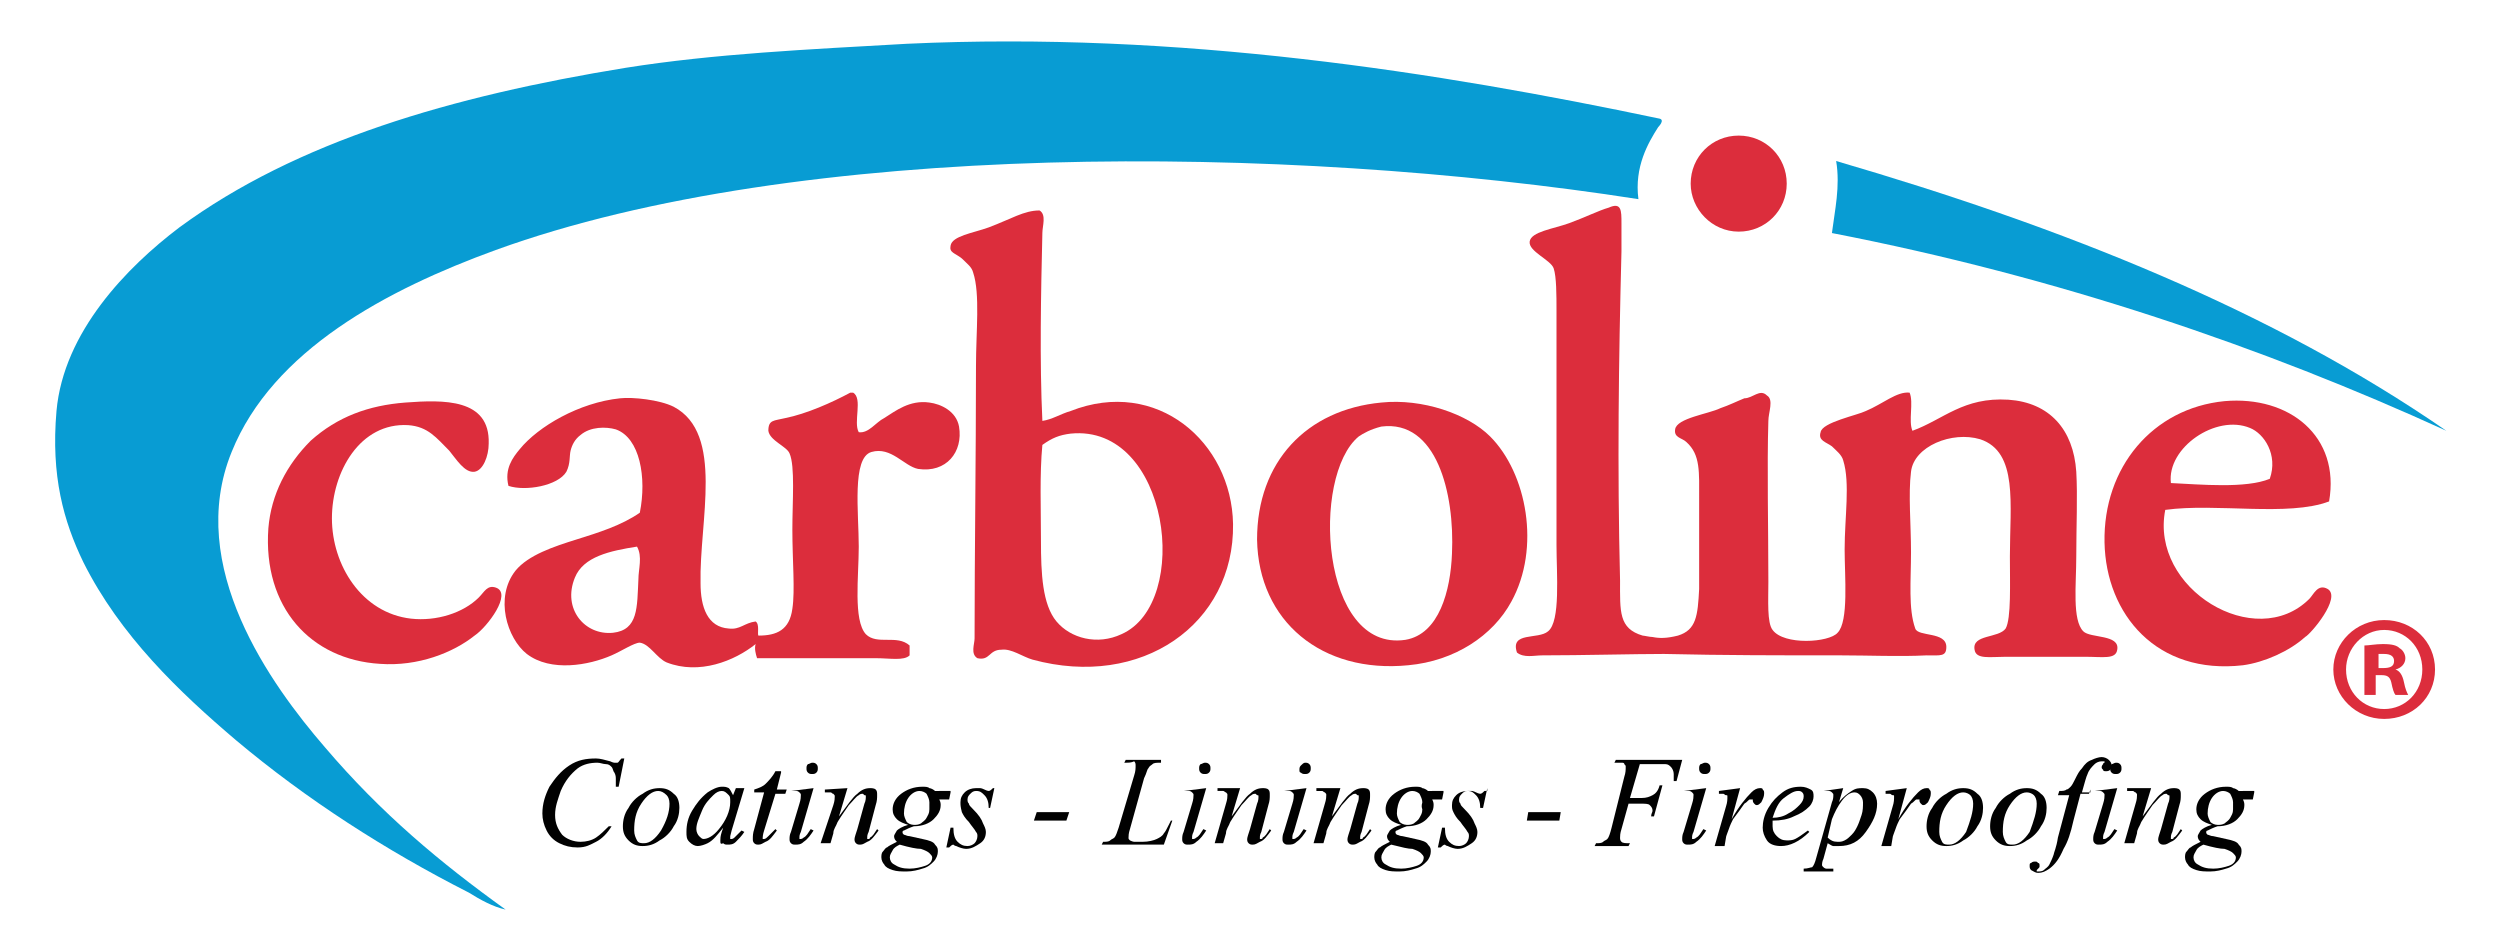
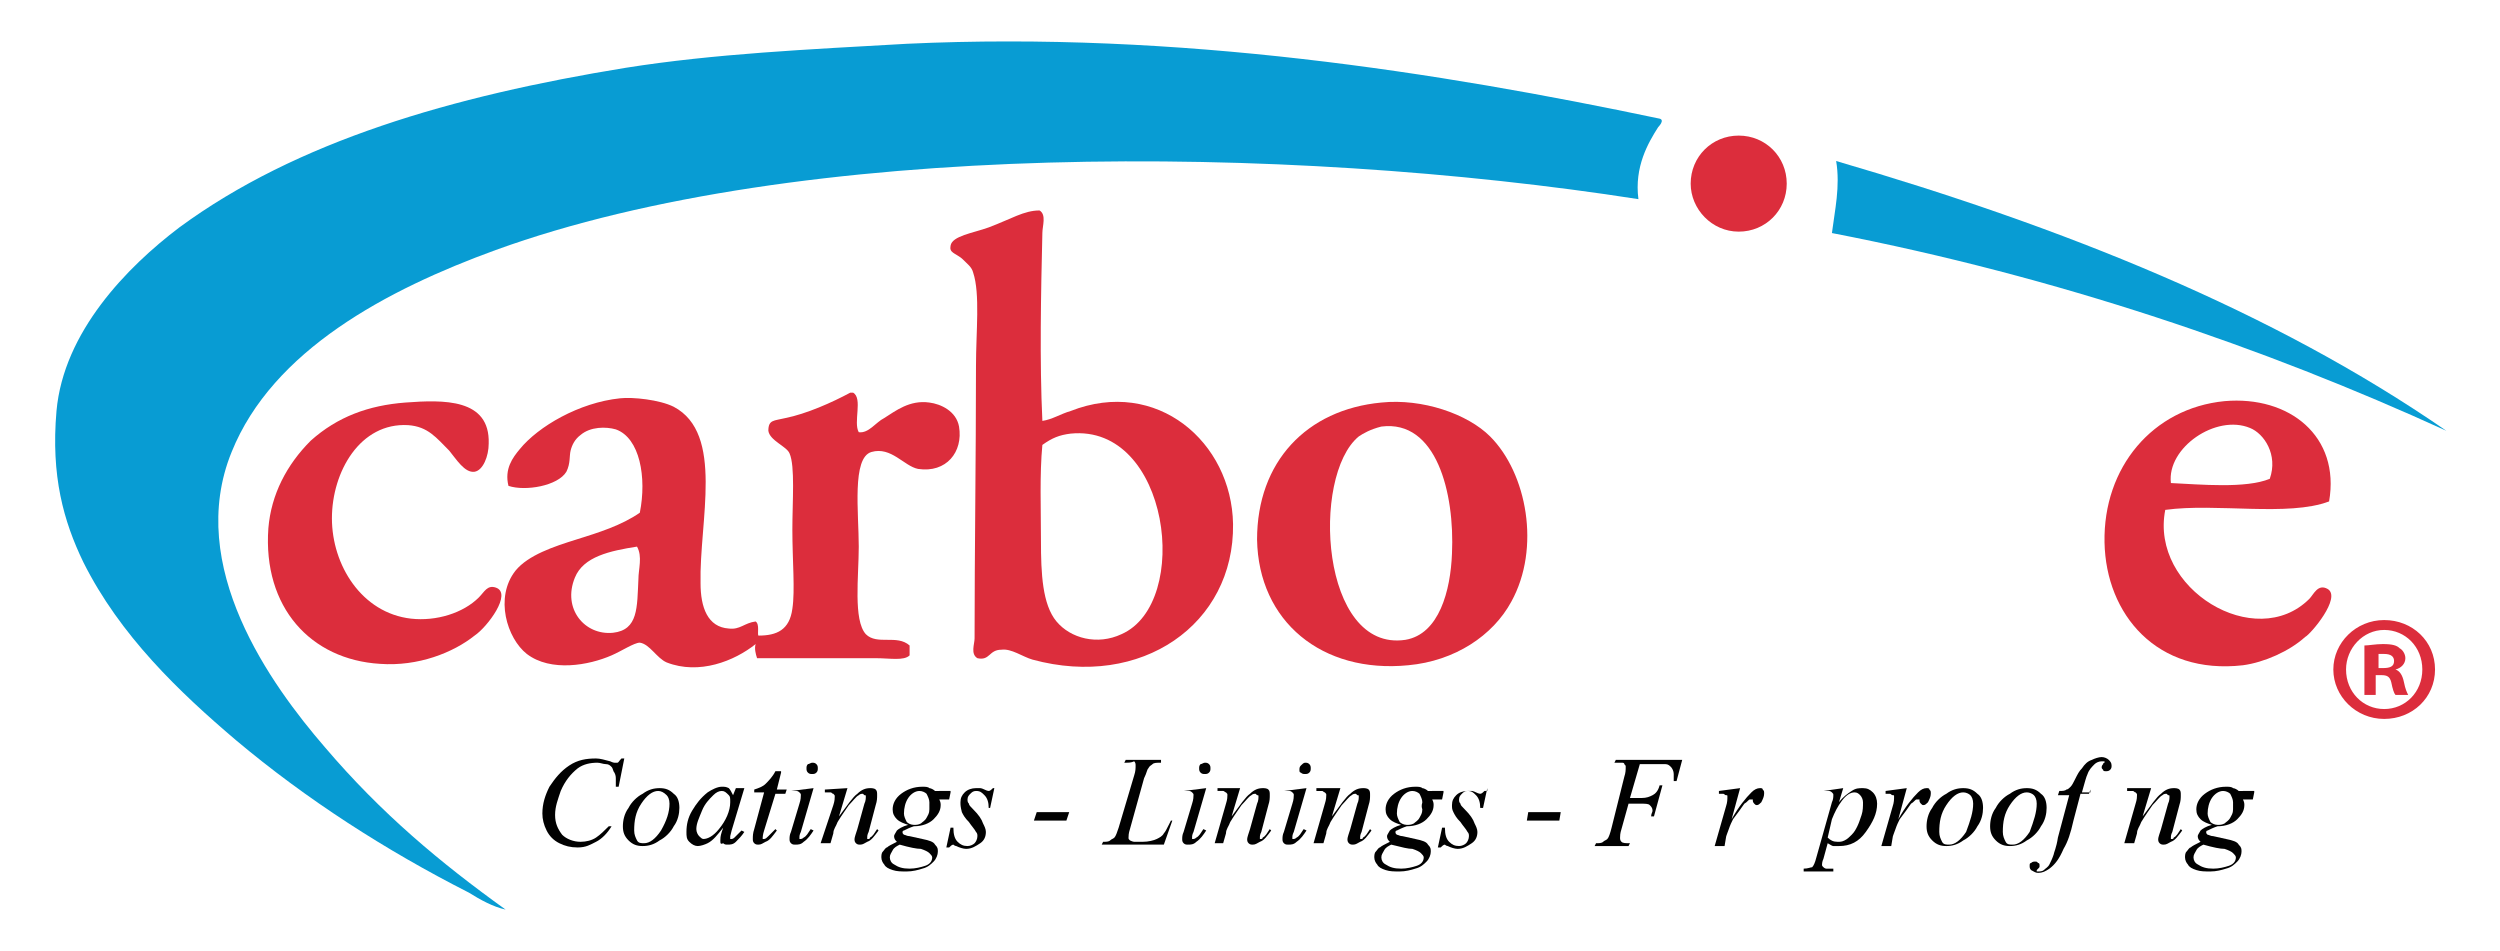
<svg xmlns="http://www.w3.org/2000/svg" version="1.1" id="Layer_1" x="0px" y="0px" viewBox="0 0 177 67.3" style="enable-background:new 0 0 177 67.3;" xml:space="preserve">
  <style type="text/css"> .st0{fill-rule:evenodd;clip-rule:evenodd;fill:#089CD3;} .st1{fill-rule:evenodd;clip-rule:evenodd;fill:#DC2D3C;} .st2{fill:#010101;} .st3{fill:#DC2D3C;} </style>
  <g>
    <path class="st0" d="M117.5,8.4c0.4,0.1-0.1,0.6-0.1,0.6c-0.7,1.1-1.7,2.8-1.4,5.1c-25-3.9-59.4-4.2-80.9,3.6 c-7.7,2.8-15.8,7.1-18.7,14.3c-3.3,8.1,2.8,16.5,6.6,20.9c4,4.7,8.2,8.2,12.8,11.5c-0.9-0.2-1.8-0.7-2.6-1.2 c-5.9-3-11.5-6.6-16.5-10.8c-4-3.4-8.2-7.4-10.8-12.6c-1.4-2.9-2.3-6.1-1.9-10.7c0.5-5.6,5-10.2,8.7-13C21,10,32,6.8,44.3,4.8 c6.3-1,12.9-1.3,19.9-1.7C83.5,2.2,101.8,5.1,117.5,8.4" />
    <path class="st1" d="M73.6,14.9c0.5,0.3,0.2,1.1,0.2,1.6c-0.1,4.2-0.2,9.1,0,13.3c0.7-0.1,1.3-0.5,2-0.7c6.1-2.4,11.4,2.2,11.5,8 c0.1,7.1-6.5,11.7-14.2,9.6c-0.7-0.2-1.5-0.8-2.2-0.7c-0.9,0-0.8,0.8-1.7,0.6c-0.5-0.3-0.2-1-0.2-1.4c0-6.1,0.1-12.8,0.1-19.3 c0-2.4,0.3-5.1-0.2-6.6c-0.1-0.4-0.4-0.6-0.8-1c-0.5-0.4-0.9-0.4-0.8-0.9c0.1-0.7,1.6-0.9,2.7-1.3C71.6,15.5,72.5,14.9,73.6,14.9 M73.7,38.3c0,2.3,0.1,4.5,1.1,5.7c1,1.2,2.9,1.7,4.6,0.9c5-2.2,3.4-14.9-3.6-14.2c-0.8,0.1-1.3,0.3-2,0.8 C73.6,33.6,73.7,36,73.7,38.3" />
-     <path class="st1" d="M125.1,28c0.5,0.3,0.1,1.2,0.1,1.8c-0.1,3.2,0,7.6,0,11.4c0,1.3-0.1,2.9,0.3,3.4c0.8,1.1,4,0.9,4.6,0.2 c0.8-0.8,0.5-4,0.5-5.9c0-2.3,0.4-4.7-0.1-6.3c-0.1-0.4-0.5-0.7-0.8-1c-0.4-0.3-1-0.4-0.8-1c0.1-0.7,2.6-1.2,3.2-1.5 c1.2-0.5,2.2-1.4,3.1-1.3c0.3,0.7-0.1,2,0.2,2.7c2.2-0.8,3.6-2.4,6.8-2.2c2.9,0.2,4.6,2.1,4.8,5.1c0.1,1.7,0,3.9,0,6 c0,2-0.3,4.5,0.5,5.3c0.5,0.5,2.6,0.2,2.4,1.3c-0.1,0.7-1,0.5-2.3,0.5H142c-1.1,0-2.1,0.2-2.2-0.5c-0.2-1.1,1.7-0.8,2.2-1.5 c0.4-0.7,0.3-3.2,0.3-5.1c0-3.7,0.6-7.4-2.1-8.3c-2-0.6-4.7,0.5-4.9,2.3c-0.2,1.6,0,3.7,0,5.7c0,2-0.2,4,0.3,5.4 c0.2,0.6,2.2,0.2,2.2,1.3c0,0.7-0.4,0.6-1.4,0.6c-1.9,0.1-4.1,0-6,0c-4.5,0-8.3,0-12.6-0.1c-2.1,0-5.8,0.1-8.6,0.1 c-0.6,0-1.3,0.2-1.8-0.2c-0.5-1.5,1.5-0.9,2.2-1.5c0.9-0.7,0.6-4.1,0.6-6.1c0-6,0-10.6,0-16.6c0-1.1,0-2.4-0.2-3 c-0.2-0.6-1.8-1.2-1.7-1.9c0.1-0.7,1.7-0.9,2.8-1.3c1.1-0.4,2.1-0.9,2.8-1.1c0.9-0.4,0.9,0.2,0.9,1.1c0,1.7,0,1.3,0,2 c-0.2,7.8-0.3,15.2-0.1,23.3c0,2.2-0.1,3.4,1.6,3.9c0.1,0,0.5,0.1,0.7,0.1c0.5,0.1,1,0.1,1.8-0.1c1.3-0.4,1.4-1.4,1.5-3.3 c0-2.3,0-4.1,0-6.3c0-2,0.1-3.2-0.9-4.1c-0.3-0.3-0.9-0.3-0.8-0.9c0.1-0.8,2.4-1.1,3.2-1.5c0.6-0.2,1.2-0.5,1.7-0.7 C124.1,28.2,124.6,27.5,125.1,28" />
    <path class="st1" d="M60.2,27.8h0.2c0.7,0.4,0,2.1,0.4,2.8c0.7,0.1,1.2-0.7,1.8-1c0.8-0.5,1.8-1.3,3.2-1.1c0.8,0.1,1.9,0.6,2.1,1.7 c0.3,1.8-0.9,3.3-2.9,3C64,33,63.1,31.6,61.7,32c-1.4,0.4-0.9,4.3-0.9,6.7c0,2.1-0.4,5.2,0.5,6.2c0.8,0.8,2.2,0,3.1,0.8v0.7 C64,46.8,63,46.6,62,46.6c-2.8,0-5.6,0-8.4,0c-0.1-0.3-0.2-0.7-0.1-1c-1.5,1.2-4,2.2-6.3,1.3c-0.7-0.3-1.2-1.3-1.9-1.4 c-0.4,0-1.3,0.6-2,0.9c-1.6,0.7-4.3,1.2-6-0.1c-1.4-1.1-2.3-4-0.8-5.9c0.9-1.1,2.7-1.7,4.3-2.2c1.6-0.5,3.2-1,4.5-1.9 c0.5-2.5,0-5.3-1.7-5.9c-0.7-0.2-1.8-0.2-2.5,0.4c-0.4,0.3-0.6,0.7-0.7,1.1c-0.1,0.4,0,0.9-0.3,1.5c-0.6,1-2.9,1.4-4.1,1 c-0.3-1.2,0.3-2,0.8-2.6c1.3-1.6,4.2-3.3,7.1-3.6c0.9-0.1,2.8,0.1,3.8,0.6c3.6,1.9,1.8,8.1,1.9,12.5c0,1.7,0.5,3.1,2,3.2 c0.8,0.1,1.1-0.4,1.9-0.5c0.3,0.2,0.1,0.9,0.2,1c1.3,0,2.2-0.4,2.4-1.9c0.2-1.3,0-3.4,0-5.6c0-2,0.2-4.5-0.2-5.4 c-0.2-0.5-1.4-0.9-1.5-1.6c0-0.8,0.4-0.7,1.2-0.9C57.1,29.3,58.9,28.5,60.2,27.8 M40.7,40.9c-0.9,2.2,0.7,4.1,2.7,3.9 c1.8-0.2,1.7-1.8,1.8-3.8c0-0.7,0.3-1.6-0.1-2.3C43.2,39,41.3,39.4,40.7,40.9" />
    <path class="st1" d="M28.7,28.5c2.7-0.2,6-0.3,5.9,2.9c0,0.9-0.4,1.9-1,2c-0.7,0.1-1.3-0.9-1.8-1.5c-0.9-0.9-1.5-1.7-2.9-1.8 c-3.4-0.2-5.4,3.3-5.4,6.6c0,3.3,2.1,6.7,5.6,7.1c1.8,0.2,3.7-0.4,4.8-1.5c0.4-0.4,0.6-0.9,1.2-0.7c1.2,0.4-0.6,2.8-1.5,3.4 c-1.5,1.2-4,2.2-6.7,2C22,46.7,18.6,43,19,37.4c0.2-2.4,1.3-4.5,3-6.2C23.9,29.5,26.1,28.7,28.7,28.5" />
    <path class="st1" d="M97.8,28.5c2.9-0.3,6.1,0.8,7.7,2.4c2.6,2.6,3.6,7.9,1.5,11.7c-1.3,2.4-4,4.2-7.3,4.5 C93.6,47.7,89.1,44,89,38.2C89,32.7,92.5,29,97.8,28.5 M96.2,30.9c-3.4,2.8-2.7,15.3,3.3,14.4c2.4-0.4,3.2-3.5,3.3-6.1 c0.2-4.3-1.1-9.5-5-9C97,30.4,96.5,30.7,96.2,30.9" />
    <path class="st1" d="M164.9,35.5c-2.9,1.1-8,0.1-11.6,0.6c-1.1,5.6,6.4,10.1,10.2,6.3c0.3-0.3,0.6-1.1,1.3-0.7 c1,0.6-1.2,3.2-1.6,3.4c-1.1,1-2.9,1.8-4.4,2c-6.1,0.7-9.7-3.6-9.8-8.7c-0.1-5.3,3.4-9.5,8.5-10C162.1,28,165.7,30.9,164.9,35.5 M159.3,30.3c-2.4-1-5.9,1.4-5.6,3.9c2.1,0.1,5.3,0.4,7-0.3C161.3,32.2,160.3,30.7,159.3,30.3" />
    <path class="st0" d="M129.7,16.5c0.2-1.6,0.6-3.3,0.3-5.1c16.1,4.7,30.9,10.6,43.2,19.1C160.3,24.6,145.7,19.6,129.7,16.5" />
    <path class="st2" d="M44.2,53.7l-0.4,2h-0.2l0-0.5c0-0.2,0-0.3-0.1-0.5c-0.1-0.1-0.1-0.3-0.2-0.4c-0.1-0.1-0.2-0.2-0.4-0.2 S42.5,54,42.3,54c-0.5,0-1,0.1-1.4,0.4c-0.5,0.4-0.9,0.9-1.2,1.6c-0.2,0.6-0.4,1.1-0.4,1.7c0,0.6,0.2,1,0.5,1.4 c0.3,0.3,0.8,0.5,1.3,0.5c0.4,0,0.8-0.1,1.1-0.3c0.3-0.2,0.6-0.5,0.9-0.8h0.2c-0.3,0.5-0.7,0.9-1.1,1.1S41.5,60,40.9,60 c-0.5,0-0.9-0.1-1.3-0.3c-0.4-0.2-0.7-0.5-0.9-0.9c-0.2-0.4-0.3-0.8-0.3-1.2c0-0.7,0.2-1.3,0.5-1.9c0.4-0.6,0.8-1.1,1.4-1.5 c0.6-0.4,1.2-0.5,1.9-0.5c0.3,0,0.6,0.1,1,0.2c0.2,0.1,0.3,0.1,0.3,0.1s0.1,0,0.2,0c0.1,0,0.1-0.1,0.3-0.3H44.2z" />
    <path class="st2" d="M48.1,57.2c0,0.4-0.1,0.9-0.4,1.3c-0.2,0.4-0.6,0.8-1,1c-0.4,0.3-0.8,0.4-1.2,0.4c-0.4,0-0.7-0.1-1-0.4 c-0.3-0.3-0.4-0.6-0.4-1c0-0.4,0.1-0.9,0.4-1.3c0.2-0.4,0.6-0.8,1-1c0.4-0.3,0.8-0.4,1.2-0.4c0.4,0,0.7,0.1,1,0.4 C48,56.4,48.1,56.8,48.1,57.2 M47.4,56.9c0-0.3-0.1-0.5-0.2-0.6C47,56.1,46.8,56,46.6,56c-0.4,0-0.8,0.3-1.2,0.9 c-0.4,0.6-0.5,1.2-0.5,1.9c0,0.3,0.1,0.5,0.2,0.7c0.1,0.2,0.3,0.2,0.5,0.2c0.4,0,0.8-0.3,1.2-0.9C47.2,58.1,47.4,57.5,47.4,56.9" />
    <path class="st2" d="M52.7,55.8l-0.9,3l-0.1,0.4c0,0,0,0.1,0,0.1c0,0,0,0.1,0,0.1c0,0,0.1,0,0.1,0c0,0,0.1,0,0.2-0.1 c0.1-0.1,0.3-0.3,0.5-0.5l0.2,0.1c-0.2,0.3-0.4,0.5-0.6,0.7c-0.2,0.2-0.4,0.2-0.6,0.2c-0.1,0-0.2,0-0.3-0.1 C51,59.8,51,59.7,51,59.5c0-0.1,0-0.3,0.1-0.6l0.1-0.3c-0.4,0.5-0.7,0.9-1.1,1.1c-0.2,0.1-0.5,0.2-0.7,0.2c-0.2,0-0.4-0.1-0.6-0.3 c-0.2-0.2-0.2-0.4-0.2-0.7c0-0.5,0.1-1,0.4-1.5c0.3-0.5,0.6-0.9,1.1-1.3c0.3-0.2,0.7-0.4,1-0.4c0.2,0,0.3,0,0.5,0.1 c0.1,0.1,0.2,0.3,0.3,0.5l0.2-0.5L52.7,55.8z M51.1,56c-0.2,0-0.4,0.1-0.6,0.3c-0.3,0.3-0.6,0.6-0.8,1.1c-0.2,0.5-0.4,0.9-0.4,1.3 c0,0.2,0.1,0.4,0.2,0.5c0.1,0.1,0.2,0.2,0.3,0.2c0.3,0,0.7-0.2,1.1-0.7c0.5-0.6,0.8-1.3,0.8-1.9c0-0.3,0-0.4-0.1-0.5 C51.4,56.1,51.3,56,51.1,56" />
    <path class="st2" d="M55.3,54.7L55,55.9h0.7l-0.1,0.3h-0.7l-0.8,2.6c-0.1,0.3-0.1,0.5-0.1,0.5c0,0.1,0,0.1,0,0.1c0,0,0.1,0,0.1,0 c0.1,0,0.2-0.1,0.3-0.2c0.1-0.1,0.2-0.2,0.5-0.5l0.1,0.1c-0.3,0.4-0.5,0.7-0.8,0.8c-0.2,0.1-0.3,0.2-0.5,0.2c-0.1,0-0.2,0-0.3-0.1 c-0.1-0.1-0.1-0.2-0.1-0.3c0-0.2,0-0.4,0.1-0.7l0.7-2.6h-0.7l0-0.2c0.3-0.1,0.6-0.2,0.8-0.4c0.2-0.2,0.5-0.5,0.7-0.9H55.3z" />
    <path class="st2" d="M57.6,55.8l-0.9,3.1c-0.1,0.2-0.1,0.3-0.1,0.4c0,0,0,0.1,0,0.1c0,0,0.1,0,0.1,0c0,0,0.1,0,0.2-0.1 c0.2-0.1,0.3-0.3,0.5-0.6l0.2,0.1c-0.2,0.3-0.4,0.6-0.7,0.8c-0.2,0.2-0.4,0.2-0.6,0.2c-0.1,0-0.2,0-0.3-0.1 c-0.1-0.1-0.1-0.2-0.1-0.3s0-0.3,0.1-0.5l0.6-2c0.1-0.3,0.1-0.5,0.1-0.6c0-0.1,0-0.1-0.1-0.2c0,0-0.1-0.1-0.2-0.1 c-0.1,0-0.2,0-0.4,0V56L57.6,55.8z M57.5,54c0.1,0,0.2,0,0.3,0.1c0.1,0.1,0.1,0.2,0.1,0.3c0,0.1,0,0.2-0.1,0.3 c-0.1,0.1-0.2,0.1-0.3,0.1c-0.1,0-0.2,0-0.3-0.1c-0.1-0.1-0.1-0.2-0.1-0.3c0-0.1,0-0.2,0.1-0.3C57.3,54.1,57.4,54,57.5,54" />
    <path class="st2" d="M60,55.8l-0.6,2c0.6-0.8,1-1.4,1.3-1.6c0.3-0.3,0.6-0.4,0.9-0.4c0.1,0,0.3,0,0.4,0.1c0.1,0.1,0.1,0.2,0.1,0.4 c0,0.2,0,0.4-0.1,0.7l-0.5,1.9c-0.1,0.2-0.1,0.3-0.1,0.4c0,0,0,0.1,0,0.1c0,0,0,0,0.1,0c0,0,0.1,0,0.1-0.1c0.2-0.1,0.3-0.3,0.5-0.6 l0.1,0.1c-0.3,0.4-0.5,0.7-0.8,0.8c-0.2,0.1-0.3,0.2-0.5,0.2c-0.1,0-0.2,0-0.3-0.1c-0.1-0.1-0.1-0.2-0.1-0.3c0-0.1,0.1-0.4,0.2-0.7 l0.5-1.8c0.1-0.2,0.1-0.4,0.1-0.5c0-0.1,0-0.1-0.1-0.1c0,0-0.1-0.1-0.1-0.1c-0.1,0-0.2,0-0.3,0.1c-0.2,0.1-0.4,0.4-0.7,0.7 c-0.2,0.3-0.5,0.7-0.8,1.2c-0.1,0.3-0.3,0.5-0.3,0.8l-0.2,0.7h-0.7L59,57c0.1-0.3,0.1-0.5,0.1-0.6c0-0.1,0-0.1-0.1-0.2 c-0.1,0-0.1-0.1-0.2-0.1c0,0-0.1,0-0.2,0l-0.2,0l0-0.2L60,55.8z" />
    <path class="st2" d="M67.3,56.1l-0.1,0.5h-0.7c0.1,0.2,0.1,0.3,0.1,0.4c0,0.4-0.2,0.7-0.5,1c-0.3,0.3-0.8,0.5-1.4,0.5 c-0.3,0.1-0.5,0.2-0.7,0.3c-0.1,0-0.1,0.1-0.1,0.1c0,0.1,0,0.1,0.1,0.2c0.1,0,0.2,0.1,0.4,0.1l0.9,0.2c0.5,0.1,0.8,0.2,0.9,0.4 c0.2,0.2,0.2,0.3,0.2,0.5c0,0.2-0.1,0.5-0.3,0.7c-0.2,0.2-0.4,0.4-0.8,0.5c-0.3,0.1-0.7,0.2-1.1,0.2c-0.4,0-0.7,0-1-0.1 c-0.3-0.1-0.5-0.2-0.6-0.4c-0.1-0.1-0.2-0.3-0.2-0.5c0-0.1,0-0.3,0.1-0.4c0.1-0.1,0.2-0.3,0.3-0.3c0.1-0.1,0.3-0.2,0.7-0.4 c-0.1-0.1-0.2-0.2-0.2-0.4c0-0.1,0.1-0.2,0.2-0.4c0.1-0.1,0.4-0.3,0.8-0.4c-0.3-0.1-0.6-0.2-0.8-0.4c-0.2-0.2-0.3-0.4-0.3-0.7 c0-0.4,0.2-0.8,0.6-1.1c0.4-0.3,0.9-0.5,1.5-0.5c0.2,0,0.4,0,0.5,0.1c0.1,0,0.3,0.1,0.4,0.2H67.3z M63.7,59.8 c-0.2,0.1-0.4,0.2-0.5,0.4c-0.1,0.2-0.2,0.3-0.2,0.5c0,0.2,0.1,0.4,0.3,0.5c0.3,0.2,0.6,0.3,1.1,0.3c0.4,0,0.8-0.1,1.1-0.2 c0.3-0.1,0.5-0.3,0.5-0.6c0-0.1-0.1-0.2-0.2-0.3c-0.1-0.1-0.3-0.2-0.6-0.3C64.9,60.1,64.4,60,63.7,59.8 M65.8,56.8 c0-0.2-0.1-0.4-0.2-0.6c-0.1-0.1-0.3-0.2-0.5-0.2c-0.3,0-0.6,0.2-0.8,0.5c-0.2,0.3-0.3,0.7-0.3,1.1c0,0.2,0.1,0.4,0.2,0.6 c0.1,0.1,0.3,0.2,0.5,0.2c0.2,0,0.3,0,0.5-0.1c0.1-0.1,0.3-0.2,0.4-0.4c0.1-0.2,0.2-0.3,0.2-0.6C65.8,57,65.8,56.9,65.8,56.8" />
    <path class="st2" d="M70.4,55.8l-0.3,1.4H70c0-0.4-0.1-0.7-0.3-0.9c-0.2-0.2-0.3-0.3-0.6-0.3c-0.2,0-0.3,0.1-0.4,0.2 c-0.1,0.1-0.2,0.2-0.2,0.4c0,0.1,0,0.2,0.1,0.3c0,0.1,0.1,0.2,0.3,0.4c0.4,0.4,0.6,0.7,0.7,1c0.1,0.2,0.2,0.4,0.2,0.6 c0,0.3-0.1,0.6-0.4,0.8c-0.3,0.2-0.6,0.4-1,0.4c-0.2,0-0.5-0.1-0.7-0.2c-0.1,0-0.2-0.1-0.2-0.1c-0.1,0-0.2,0.1-0.3,0.2H67l0.3-1.4 h0.2c0,0.5,0.1,0.8,0.3,1c0.2,0.2,0.4,0.3,0.7,0.3c0.2,0,0.4-0.1,0.5-0.2c0.1-0.1,0.2-0.3,0.2-0.5c0-0.1,0-0.2-0.1-0.3 c-0.1-0.2-0.3-0.4-0.5-0.7c-0.3-0.3-0.4-0.5-0.5-0.7C68,57.1,68,57,68,56.8c0-0.3,0.1-0.5,0.3-0.7c0.2-0.2,0.5-0.3,0.8-0.3 c0.1,0,0.2,0,0.3,0c0,0,0.1,0,0.3,0.1c0.2,0.1,0.3,0.1,0.3,0.1c0.1,0,0.2-0.1,0.3-0.2H70.4z" />
    <polygon class="st2" points="75.7,57.5 75.5,58.1 73.2,58.1 73.4,57.5 " />
    <path class="st2" d="M82.4,59.8H78l0.1-0.2c0.2,0,0.4,0,0.5-0.1c0.1-0.1,0.2-0.1,0.3-0.2c0.1-0.1,0.2-0.4,0.3-0.7l1.1-3.7 c0.1-0.3,0.1-0.5,0.1-0.7c0-0.1,0-0.2-0.1-0.3C80.1,54,79.9,54,79.7,54c0,0-0.1,0-0.1,0l0.1-0.2h2.5l0,0.2c-0.3,0-0.5,0-0.6,0.1 c-0.1,0.1-0.2,0.1-0.3,0.3c-0.1,0.1-0.1,0.3-0.3,0.7l-1,3.6c-0.1,0.3-0.1,0.5-0.1,0.6c0,0.1,0,0.1,0.1,0.2c0,0,0.2,0.1,0.3,0.1h0.6 c0.4,0,0.8-0.1,1-0.2c0.2-0.1,0.4-0.2,0.5-0.4c0.1-0.1,0.2-0.3,0.4-0.7l0.1-0.2H83L82.4,59.8z" />
    <path class="st2" d="M85.4,55.8l-0.9,3.1c-0.1,0.2-0.1,0.3-0.1,0.4c0,0,0,0.1,0,0.1c0,0,0.1,0,0.1,0c0,0,0.1,0,0.2-0.1 c0.2-0.1,0.3-0.3,0.5-0.6l0.2,0.1c-0.2,0.3-0.4,0.6-0.7,0.8c-0.2,0.2-0.4,0.2-0.6,0.2c-0.1,0-0.2,0-0.3-0.1 c-0.1-0.1-0.1-0.2-0.1-0.3s0-0.3,0.1-0.5l0.6-2c0.1-0.3,0.1-0.5,0.1-0.6c0-0.1,0-0.1-0.1-0.2c0,0-0.1-0.1-0.2-0.1 c-0.1,0-0.2,0-0.4,0V56L85.4,55.8z M85.3,54c0.1,0,0.2,0,0.3,0.1c0.1,0.1,0.1,0.2,0.1,0.3c0,0.1,0,0.2-0.1,0.3 c-0.1,0.1-0.2,0.1-0.3,0.1c-0.1,0-0.2,0-0.3-0.1c-0.1-0.1-0.1-0.2-0.1-0.3c0-0.1,0-0.2,0.1-0.3C85.1,54.1,85.2,54,85.3,54" />
    <path class="st2" d="M87.8,55.8l-0.6,2c0.6-0.8,1-1.4,1.3-1.6c0.3-0.3,0.6-0.4,0.9-0.4c0.1,0,0.3,0,0.4,0.1 c0.1,0.1,0.1,0.2,0.1,0.4c0,0.2,0,0.4-0.1,0.7l-0.5,1.9c-0.1,0.2-0.1,0.3-0.1,0.4c0,0,0,0.1,0,0.1c0,0,0,0,0.1,0c0,0,0.1,0,0.1-0.1 c0.2-0.1,0.3-0.3,0.5-0.6l0.1,0.1c-0.3,0.4-0.5,0.7-0.8,0.8c-0.2,0.1-0.3,0.2-0.5,0.2c-0.1,0-0.2,0-0.3-0.1 c-0.1-0.1-0.1-0.2-0.1-0.3c0-0.1,0.1-0.4,0.2-0.7l0.5-1.8c0.1-0.2,0.1-0.4,0.1-0.5c0-0.1,0-0.1-0.1-0.1c0,0-0.1-0.1-0.1-0.1 c-0.1,0-0.2,0-0.3,0.1c-0.2,0.1-0.4,0.4-0.7,0.7c-0.2,0.3-0.5,0.7-0.8,1.2c-0.1,0.3-0.3,0.5-0.3,0.8l-0.2,0.7H86l0.8-2.8 c0.1-0.3,0.1-0.5,0.1-0.6c0-0.1,0-0.1-0.1-0.2c-0.1,0-0.1-0.1-0.2-0.1c0,0-0.1,0-0.2,0l-0.2,0l0-0.2L87.8,55.8z" />
    <path class="st2" d="M92.5,55.8l-0.9,3.1c-0.1,0.2-0.1,0.3-0.1,0.4c0,0,0,0.1,0,0.1c0,0,0.1,0,0.1,0c0,0,0.1,0,0.2-0.1 c0.2-0.1,0.3-0.3,0.5-0.6l0.2,0.1c-0.2,0.3-0.4,0.6-0.7,0.8c-0.2,0.2-0.4,0.2-0.6,0.2c-0.1,0-0.2,0-0.3-0.1 c-0.1-0.1-0.1-0.2-0.1-0.3s0-0.3,0.1-0.5l0.6-2c0.1-0.3,0.1-0.5,0.1-0.6c0-0.1,0-0.1-0.1-0.2c0,0-0.1-0.1-0.2-0.1 c-0.1,0-0.2,0-0.4,0V56L92.5,55.8z M92.4,54c0.1,0,0.2,0,0.3,0.1c0.1,0.1,0.1,0.2,0.1,0.3c0,0.1,0,0.2-0.1,0.3 c-0.1,0.1-0.2,0.1-0.3,0.1c-0.1,0-0.2,0-0.3-0.1C92,54.7,92,54.6,92,54.5c0-0.1,0-0.2,0.1-0.3C92.2,54.1,92.3,54,92.4,54" />
    <path class="st2" d="M94.9,55.8l-0.6,2c0.6-0.8,1-1.4,1.3-1.6c0.3-0.3,0.6-0.4,0.9-0.4c0.1,0,0.3,0,0.4,0.1 c0.1,0.1,0.1,0.2,0.1,0.4c0,0.2,0,0.4-0.1,0.7l-0.5,1.9c-0.1,0.2-0.1,0.3-0.1,0.4c0,0,0,0.1,0,0.1c0,0,0,0,0.1,0c0,0,0.1,0,0.1-0.1 c0.2-0.1,0.3-0.3,0.5-0.6l0.1,0.1c-0.3,0.4-0.5,0.7-0.8,0.8c-0.2,0.1-0.3,0.2-0.5,0.2c-0.1,0-0.2,0-0.3-0.1 c-0.1-0.1-0.1-0.2-0.1-0.3c0-0.1,0.1-0.4,0.2-0.7l0.5-1.8c0.1-0.2,0.1-0.4,0.1-0.5c0-0.1,0-0.1-0.1-0.1c0,0-0.1-0.1-0.1-0.1 c-0.1,0-0.2,0-0.3,0.1c-0.2,0.1-0.4,0.4-0.7,0.7c-0.2,0.3-0.5,0.7-0.8,1.2c-0.1,0.3-0.3,0.5-0.3,0.8l-0.2,0.7h-0.7l0.8-2.8 c0.1-0.3,0.1-0.5,0.1-0.6c0-0.1,0-0.1-0.1-0.2c-0.1,0-0.1-0.1-0.2-0.1c0,0-0.1,0-0.2,0l-0.2,0l0-0.2L94.9,55.8z" />
    <path class="st2" d="M102.2,56.1l-0.1,0.5h-0.7c0.1,0.2,0.1,0.3,0.1,0.4c0,0.4-0.2,0.7-0.5,1c-0.3,0.3-0.8,0.5-1.4,0.5 c-0.3,0.1-0.5,0.2-0.7,0.3c-0.1,0-0.1,0.1-0.1,0.1c0,0.1,0,0.1,0.1,0.2c0.1,0,0.2,0.1,0.4,0.1l0.9,0.2c0.5,0.1,0.8,0.2,0.9,0.4 c0.2,0.2,0.2,0.3,0.2,0.5c0,0.2-0.1,0.5-0.3,0.7c-0.2,0.2-0.4,0.4-0.8,0.5c-0.3,0.1-0.7,0.2-1.1,0.2c-0.4,0-0.7,0-1-0.1 c-0.3-0.1-0.5-0.2-0.6-0.4c-0.1-0.1-0.2-0.3-0.2-0.5c0-0.1,0-0.3,0.1-0.4c0.1-0.1,0.2-0.3,0.3-0.3c0.1-0.1,0.3-0.2,0.7-0.4 c-0.1-0.1-0.2-0.2-0.2-0.4c0-0.1,0.1-0.2,0.2-0.4c0.1-0.1,0.4-0.3,0.8-0.4c-0.3-0.1-0.6-0.2-0.8-0.4c-0.2-0.2-0.3-0.4-0.3-0.7 c0-0.4,0.2-0.8,0.6-1.1c0.4-0.3,0.9-0.5,1.5-0.5c0.2,0,0.4,0,0.5,0.1c0.1,0,0.3,0.1,0.4,0.2H102.2z M98.5,59.8 c-0.2,0.1-0.4,0.2-0.5,0.4c-0.1,0.2-0.2,0.3-0.2,0.5c0,0.2,0.1,0.4,0.3,0.5c0.3,0.2,0.6,0.3,1.1,0.3c0.4,0,0.8-0.1,1.1-0.2 c0.3-0.1,0.5-0.3,0.5-0.6c0-0.1-0.1-0.2-0.2-0.3c-0.1-0.1-0.3-0.2-0.6-0.3C99.7,60.1,99.3,60,98.5,59.8 M100.7,56.8 c0-0.2-0.1-0.4-0.2-0.6c-0.1-0.1-0.3-0.2-0.5-0.2c-0.3,0-0.6,0.2-0.8,0.5c-0.2,0.3-0.3,0.7-0.3,1.1c0,0.2,0.1,0.4,0.2,0.6 c0.1,0.1,0.3,0.2,0.5,0.2c0.2,0,0.3,0,0.5-0.1c0.1-0.1,0.3-0.2,0.4-0.4c0.1-0.2,0.2-0.3,0.2-0.6C100.6,57,100.7,56.9,100.7,56.8" />
    <path class="st2" d="M105.3,55.8l-0.3,1.4h-0.2c0-0.4-0.1-0.7-0.3-0.9c-0.2-0.2-0.3-0.3-0.6-0.3c-0.2,0-0.3,0.1-0.4,0.2 c-0.1,0.1-0.2,0.2-0.2,0.4c0,0.1,0,0.2,0.1,0.3c0,0.1,0.1,0.2,0.3,0.4c0.4,0.4,0.6,0.7,0.7,1c0.1,0.2,0.2,0.4,0.2,0.6 c0,0.3-0.1,0.6-0.4,0.8c-0.3,0.2-0.6,0.4-1,0.4c-0.2,0-0.5-0.1-0.7-0.2c-0.1,0-0.2-0.1-0.2-0.1c-0.1,0-0.2,0.1-0.3,0.2h-0.2 l0.3-1.4h0.2c0,0.5,0.1,0.8,0.3,1c0.2,0.2,0.4,0.3,0.7,0.3c0.2,0,0.4-0.1,0.5-0.2c0.1-0.1,0.2-0.3,0.2-0.5c0-0.1,0-0.2-0.1-0.3 c-0.1-0.2-0.3-0.4-0.5-0.7c-0.3-0.3-0.4-0.5-0.5-0.7c-0.1-0.2-0.1-0.3-0.1-0.5c0-0.3,0.1-0.5,0.3-0.7c0.2-0.2,0.5-0.3,0.8-0.3 c0.1,0,0.2,0,0.3,0c0,0,0.1,0,0.3,0.1c0.2,0.1,0.3,0.1,0.3,0.1c0.1,0,0.2-0.1,0.3-0.2H105.3z" />
    <polygon class="st2" points="110.5,57.5 110.4,58.1 108.1,58.1 108.2,57.5 " />
    <path class="st2" d="M116.1,54.1l-0.7,2.4h0.8c0.4,0,0.6-0.1,0.8-0.2c0.2-0.1,0.4-0.3,0.5-0.7h0.2l-0.6,2.2h-0.2 c0-0.2,0.1-0.3,0.1-0.4c0-0.2-0.1-0.3-0.2-0.4c-0.1-0.1-0.3-0.1-0.7-0.1h-0.8l-0.5,1.8c-0.1,0.3-0.1,0.5-0.1,0.6 c0,0.1,0,0.2,0.1,0.3c0.1,0.1,0.3,0.1,0.6,0.1l-0.1,0.2h-2.4l0.1-0.2c0.2,0,0.4,0,0.5-0.1c0.1-0.1,0.2-0.1,0.3-0.2 c0.1-0.1,0.2-0.4,0.3-0.8L115,55c0.1-0.3,0.1-0.5,0.1-0.7c0-0.1,0-0.1-0.1-0.2c0-0.1-0.1-0.1-0.2-0.1c-0.1,0-0.2,0-0.5,0l0.1-0.2 h4.7l-0.4,1.5h-0.2c0-0.2,0-0.3,0-0.5c0-0.2-0.1-0.4-0.2-0.5c-0.1-0.1-0.2-0.2-0.4-0.2c-0.1,0-0.4,0-0.8,0H116.1z" />
-     <path class="st2" d="M120.8,55.8l-0.9,3.1c-0.1,0.2-0.1,0.3-0.1,0.4c0,0,0,0.1,0,0.1c0,0,0.1,0,0.1,0c0,0,0.1,0,0.2-0.1 c0.2-0.1,0.3-0.3,0.5-0.6l0.2,0.1c-0.2,0.3-0.4,0.6-0.7,0.8c-0.2,0.2-0.4,0.2-0.6,0.2c-0.1,0-0.2,0-0.3-0.1 c-0.1-0.1-0.1-0.2-0.1-0.3s0-0.3,0.1-0.5l0.6-2c0.1-0.3,0.1-0.5,0.1-0.6c0-0.1,0-0.1-0.1-0.2c0,0-0.1-0.1-0.2-0.1 c-0.1,0-0.2,0-0.4,0V56L120.8,55.8z M120.7,54c0.1,0,0.2,0,0.3,0.1c0.1,0.1,0.1,0.2,0.1,0.3c0,0.1,0,0.2-0.1,0.3 c-0.1,0.1-0.2,0.1-0.3,0.1c-0.1,0-0.2,0-0.3-0.1c-0.1-0.1-0.1-0.2-0.1-0.3c0-0.1,0-0.2,0.1-0.3C120.5,54.1,120.6,54,120.7,54" />
    <path class="st2" d="M121.7,56l1.5-0.2l-0.6,2.2c0.5-0.9,1-1.5,1.4-1.9c0.2-0.2,0.4-0.3,0.6-0.3c0.1,0,0.2,0,0.2,0.1 c0.1,0.1,0.1,0.1,0.1,0.3c0,0.2-0.1,0.4-0.2,0.6c-0.1,0.1-0.2,0.2-0.3,0.2c-0.1,0-0.1,0-0.2-0.1c0,0-0.1-0.1-0.1-0.2 c0-0.1,0-0.1,0-0.1c0,0-0.1,0-0.1,0c0,0-0.1,0-0.1,0c-0.1,0-0.2,0.2-0.4,0.3c-0.2,0.3-0.5,0.7-0.8,1.1c-0.1,0.2-0.2,0.4-0.3,0.7 c-0.1,0.3-0.2,0.5-0.2,0.6l-0.1,0.6h-0.7l0.8-2.8c0.1-0.3,0.1-0.5,0.1-0.7c0-0.1,0-0.1-0.1-0.1c-0.1,0-0.1-0.1-0.2-0.1 c-0.1,0-0.2,0-0.3,0L121.7,56z" />
-     <path class="st2" d="M125.5,58.1c0,0.1,0,0.3,0,0.4c0,0.3,0.1,0.5,0.3,0.7c0.2,0.2,0.4,0.3,0.7,0.3c0.2,0,0.4,0,0.6-0.1 c0.2-0.1,0.5-0.3,0.9-0.6l0.1,0.1c-0.7,0.7-1.4,1-2,1c-0.4,0-0.8-0.1-1-0.4s-0.3-0.6-0.3-0.9c0-0.4,0.1-0.9,0.4-1.4 c0.3-0.5,0.6-0.8,1-1.1c0.4-0.3,0.8-0.4,1.3-0.4c0.3,0,0.5,0.1,0.7,0.2c0.2,0.1,0.2,0.3,0.2,0.5c0,0.2-0.1,0.5-0.3,0.7 c-0.3,0.3-0.6,0.5-1.1,0.7C126.6,58,126.1,58.1,125.5,58.1 M125.5,57.9c0.4,0,0.8-0.1,1.1-0.3c0.4-0.2,0.6-0.4,0.8-0.6 c0.2-0.2,0.3-0.4,0.3-0.6c0-0.1,0-0.2-0.1-0.3c-0.1-0.1-0.2-0.1-0.3-0.1c-0.3,0-0.6,0.2-1,0.5C125.9,56.8,125.7,57.3,125.5,57.9" />
    <path class="st2" d="M130.5,55.8l-0.3,1c0.3-0.4,0.6-0.6,0.9-0.8c0.3-0.2,0.5-0.2,0.8-0.2c0.3,0,0.5,0.1,0.7,0.3 c0.2,0.2,0.3,0.5,0.3,0.8c0,0.7-0.3,1.3-0.8,2c-0.5,0.7-1.1,1-1.9,1c-0.1,0-0.3,0-0.4,0s-0.2-0.1-0.4-0.2l-0.3,1.1 c-0.1,0.2-0.1,0.4-0.1,0.4c0,0.1,0,0.1,0.1,0.2c0,0,0.1,0.1,0.2,0.1c0.1,0,0.2,0,0.5,0l0,0.2h-2.1l0-0.2c0.3,0,0.5-0.1,0.6-0.1 c0.1-0.1,0.2-0.3,0.3-0.7l1.1-3.9c0.1-0.2,0.1-0.4,0.1-0.5c0-0.1,0-0.1-0.1-0.2c0,0-0.1-0.1-0.2-0.1c-0.1,0-0.2,0-0.4,0V56 L130.5,55.8z M129.4,59.3c0.2,0.2,0.4,0.3,0.7,0.3c0.2,0,0.3,0,0.5-0.1c0.2-0.1,0.3-0.2,0.5-0.4c0.2-0.2,0.3-0.4,0.4-0.6 c0.1-0.2,0.2-0.5,0.3-0.8c0.1-0.3,0.1-0.6,0.1-0.9c0-0.2-0.1-0.4-0.2-0.5c-0.1-0.1-0.2-0.2-0.4-0.2c-0.3,0-0.6,0.2-0.9,0.6 c-0.3,0.4-0.5,0.8-0.7,1.3L129.4,59.3z" />
    <path class="st2" d="M133.5,56l1.5-0.2l-0.6,2.2c0.5-0.9,1-1.5,1.4-1.9c0.2-0.2,0.4-0.3,0.6-0.3c0.1,0,0.2,0,0.2,0.1 c0.1,0.1,0.1,0.1,0.1,0.3c0,0.2-0.1,0.4-0.2,0.6c-0.1,0.1-0.2,0.2-0.3,0.2c-0.1,0-0.1,0-0.2-0.1c0,0-0.1-0.1-0.1-0.2 c0-0.1,0-0.1,0-0.1c0,0-0.1,0-0.1,0c0,0-0.1,0-0.1,0c-0.1,0-0.2,0.2-0.4,0.3c-0.2,0.3-0.5,0.7-0.8,1.1c-0.1,0.2-0.2,0.4-0.3,0.7 c-0.1,0.3-0.2,0.5-0.2,0.6l-0.1,0.6h-0.7l0.8-2.8c0.1-0.3,0.1-0.5,0.1-0.7c0-0.1,0-0.1-0.1-0.1c-0.1,0-0.1-0.1-0.2-0.1 c-0.1,0-0.2,0-0.3,0L133.5,56z" />
    <path class="st2" d="M140.4,57.2c0,0.4-0.1,0.9-0.4,1.3c-0.2,0.4-0.6,0.8-1,1c-0.4,0.3-0.8,0.4-1.2,0.4c-0.4,0-0.7-0.1-1-0.4 c-0.3-0.3-0.4-0.6-0.4-1c0-0.4,0.1-0.9,0.4-1.3c0.2-0.4,0.6-0.8,1-1c0.4-0.3,0.8-0.4,1.2-0.4c0.4,0,0.7,0.1,1,0.4 C140.3,56.4,140.4,56.8,140.4,57.2 M139.7,56.9c0-0.3-0.1-0.5-0.2-0.6c-0.1-0.1-0.3-0.2-0.5-0.2c-0.4,0-0.8,0.3-1.2,0.9 c-0.4,0.6-0.5,1.2-0.5,1.9c0,0.3,0.1,0.5,0.2,0.7c0.1,0.2,0.3,0.2,0.5,0.2c0.4,0,0.8-0.3,1.2-0.9C139.5,58.1,139.7,57.5,139.7,56.9 " />
    <path class="st2" d="M144.9,57.2c0,0.4-0.1,0.9-0.4,1.3c-0.2,0.4-0.6,0.8-1,1c-0.4,0.3-0.8,0.4-1.2,0.4c-0.4,0-0.7-0.1-1-0.4 c-0.3-0.3-0.4-0.6-0.4-1c0-0.4,0.1-0.9,0.4-1.3c0.2-0.4,0.6-0.8,1-1c0.4-0.3,0.8-0.4,1.2-0.4c0.4,0,0.7,0.1,1,0.4 C144.8,56.4,144.9,56.8,144.9,57.2 M144.2,56.9c0-0.3-0.1-0.5-0.2-0.6c-0.1-0.1-0.3-0.2-0.5-0.2c-0.4,0-0.8,0.3-1.2,0.9 c-0.4,0.6-0.5,1.2-0.5,1.9c0,0.3,0.1,0.5,0.2,0.7c0.1,0.2,0.3,0.2,0.5,0.2c0.4,0,0.8-0.3,1.2-0.9C144,58.1,144.2,57.5,144.2,56.9" />
    <path class="st2" d="M148,55.9l-0.1,0.3h-0.6l-0.5,1.9c-0.2,0.9-0.4,1.5-0.7,2c-0.3,0.7-0.6,1.1-1,1.4c-0.3,0.2-0.5,0.3-0.8,0.3 c-0.2,0-0.3-0.1-0.5-0.2c-0.1-0.1-0.1-0.2-0.1-0.3c0-0.1,0-0.2,0.1-0.2c0.1-0.1,0.2-0.1,0.3-0.1c0.1,0,0.1,0,0.2,0.1 c0.1,0,0.1,0.1,0.1,0.2c0,0.1,0,0.1-0.1,0.2c0,0-0.1,0.1-0.1,0.1c0,0,0,0,0,0.1c0,0,0.1,0,0.1,0c0.1,0,0.3,0,0.4-0.1 c0.1-0.1,0.3-0.2,0.4-0.4c0.1-0.2,0.2-0.4,0.3-0.7c0-0.1,0.2-0.5,0.3-1.2l0.8-3h-0.8l0.1-0.3c0.2,0,0.4,0,0.5-0.1 c0.1,0,0.2-0.1,0.3-0.2c0.1-0.1,0.2-0.3,0.3-0.5c0.2-0.4,0.3-0.6,0.5-0.8c0.2-0.3,0.4-0.5,0.7-0.6c0.2-0.1,0.5-0.2,0.7-0.2 c0.2,0,0.4,0.1,0.5,0.2c0.1,0.1,0.2,0.2,0.2,0.4c0,0.1,0,0.2-0.1,0.3c-0.1,0.1-0.2,0.1-0.3,0.1c-0.1,0-0.2,0-0.2-0.1 c-0.1-0.1-0.1-0.1-0.1-0.2c0,0,0-0.1,0.1-0.2c0-0.1,0.1-0.1,0.1-0.1c0,0,0-0.1,0-0.1c0,0-0.1,0-0.2,0c-0.2,0-0.4,0.1-0.5,0.2 c-0.2,0.2-0.4,0.4-0.5,0.7c-0.1,0.2-0.2,0.6-0.4,1.3H148z" />
-     <path class="st2" d="M149.9,55.8l-0.9,3.1c-0.1,0.2-0.1,0.3-0.1,0.4c0,0,0,0.1,0,0.1c0,0,0.1,0,0.1,0c0,0,0.1,0,0.2-0.1 c0.2-0.1,0.3-0.3,0.5-0.6l0.2,0.1c-0.2,0.3-0.4,0.6-0.7,0.8c-0.2,0.2-0.4,0.2-0.6,0.2c-0.1,0-0.2,0-0.3-0.1 c-0.1-0.1-0.1-0.2-0.1-0.3s0-0.3,0.1-0.5l0.6-2c0.1-0.3,0.1-0.5,0.1-0.6c0-0.1,0-0.1-0.1-0.2c0,0-0.1-0.1-0.2-0.1 c-0.1,0-0.2,0-0.4,0V56L149.9,55.8z M149.8,54c0.1,0,0.2,0,0.3,0.1c0.1,0.1,0.1,0.2,0.1,0.3c0,0.1,0,0.2-0.1,0.3 c-0.1,0.1-0.2,0.1-0.3,0.1c-0.1,0-0.2,0-0.3-0.1c-0.1-0.1-0.1-0.2-0.1-0.3c0-0.1,0-0.2,0.1-0.3C149.6,54.1,149.7,54,149.8,54" />
    <path class="st2" d="M152.3,55.8l-0.6,2c0.6-0.8,1-1.4,1.3-1.6c0.3-0.3,0.6-0.4,0.9-0.4c0.1,0,0.3,0,0.4,0.1 c0.1,0.1,0.1,0.2,0.1,0.4c0,0.2,0,0.4-0.1,0.7l-0.5,1.9c-0.1,0.2-0.1,0.3-0.1,0.4c0,0,0,0.1,0,0.1c0,0,0,0,0.1,0c0,0,0.1,0,0.1-0.1 c0.2-0.1,0.3-0.3,0.5-0.6l0.1,0.1c-0.3,0.4-0.5,0.7-0.8,0.8c-0.2,0.1-0.3,0.2-0.5,0.2c-0.1,0-0.2,0-0.3-0.1 c-0.1-0.1-0.1-0.2-0.1-0.3c0-0.1,0.1-0.4,0.2-0.7l0.5-1.8c0.1-0.2,0.1-0.4,0.1-0.5c0-0.1,0-0.1-0.1-0.1c0,0-0.1-0.1-0.1-0.1 c-0.1,0-0.2,0-0.3,0.1c-0.2,0.1-0.4,0.4-0.7,0.7c-0.2,0.3-0.5,0.7-0.8,1.2c-0.1,0.3-0.3,0.5-0.3,0.8l-0.2,0.7h-0.7l0.8-2.8 c0.1-0.3,0.1-0.5,0.1-0.6c0-0.1,0-0.1-0.1-0.2c-0.1,0-0.1-0.1-0.2-0.1c0,0-0.1,0-0.2,0l-0.2,0l0-0.2L152.3,55.8z" />
    <path class="st2" d="M159.6,56.1l-0.1,0.5h-0.7c0.1,0.2,0.1,0.3,0.1,0.4c0,0.4-0.2,0.7-0.5,1c-0.3,0.3-0.8,0.5-1.4,0.5 c-0.3,0.1-0.5,0.2-0.7,0.3c-0.1,0-0.1,0.1-0.1,0.1c0,0.1,0,0.1,0.1,0.2c0.1,0,0.2,0.1,0.4,0.1l0.9,0.2c0.5,0.1,0.8,0.2,0.9,0.4 c0.2,0.2,0.2,0.3,0.2,0.5c0,0.2-0.1,0.5-0.3,0.7c-0.2,0.2-0.4,0.4-0.8,0.5c-0.3,0.1-0.7,0.2-1.1,0.2c-0.4,0-0.7,0-1-0.1 c-0.3-0.1-0.5-0.2-0.6-0.4c-0.1-0.1-0.2-0.3-0.2-0.5c0-0.1,0-0.3,0.1-0.4c0.1-0.1,0.2-0.3,0.3-0.3c0.1-0.1,0.3-0.2,0.7-0.4 c-0.1-0.1-0.2-0.2-0.2-0.4c0-0.1,0.1-0.2,0.2-0.4c0.1-0.1,0.4-0.3,0.8-0.4c-0.3-0.1-0.6-0.2-0.8-0.4c-0.2-0.2-0.3-0.4-0.3-0.7 c0-0.4,0.2-0.8,0.6-1.1c0.4-0.3,0.9-0.5,1.5-0.5c0.2,0,0.4,0,0.5,0.1c0.1,0,0.3,0.1,0.4,0.2H159.6z M156,59.8 c-0.2,0.1-0.4,0.2-0.5,0.4c-0.1,0.2-0.2,0.3-0.2,0.5c0,0.2,0.1,0.4,0.3,0.5c0.3,0.2,0.6,0.3,1.1,0.3c0.4,0,0.8-0.1,1.1-0.2 c0.3-0.1,0.5-0.3,0.5-0.6c0-0.1-0.1-0.2-0.2-0.3c-0.1-0.1-0.3-0.2-0.6-0.3C157.2,60.1,156.7,60,156,59.8 M158.1,56.8 c0-0.2-0.1-0.4-0.2-0.6c-0.1-0.1-0.3-0.2-0.5-0.2c-0.3,0-0.6,0.2-0.8,0.5c-0.2,0.3-0.3,0.7-0.3,1.1c0,0.2,0.1,0.4,0.2,0.6 c0.1,0.1,0.3,0.2,0.5,0.2c0.2,0,0.3,0,0.5-0.1c0.1-0.1,0.3-0.2,0.4-0.4c0.1-0.2,0.2-0.3,0.2-0.6C158.1,57,158.1,56.9,158.1,56.8" />
    <path class="st3" d="M172.4,47.4c0,2-1.6,3.5-3.6,3.5c-2,0-3.6-1.6-3.6-3.5s1.6-3.5,3.6-3.5C170.8,43.9,172.4,45.4,172.4,47.4 M166.1,47.4c0,1.6,1.2,2.8,2.7,2.8c1.5,0,2.7-1.2,2.7-2.8c0-1.6-1.2-2.8-2.7-2.8C167.3,44.6,166.1,45.9,166.1,47.4 M168.2,49.2 h-0.8v-3.5c0.3,0,0.8-0.1,1.3-0.1c0.7,0,1,0.1,1.2,0.3c0.2,0.1,0.4,0.4,0.4,0.7c0,0.4-0.3,0.7-0.7,0.8v0c0.3,0.1,0.5,0.4,0.6,0.9 c0.1,0.5,0.2,0.7,0.3,0.9h-0.9c-0.1-0.1-0.2-0.4-0.3-0.9c-0.1-0.4-0.3-0.5-0.7-0.5h-0.4V49.2z M168.3,47.3h0.4 c0.5,0,0.8-0.1,0.8-0.5c0-0.3-0.2-0.5-0.7-0.5c-0.2,0-0.4,0-0.4,0V47.3z" />
    <path class="st3" d="M119.7,13c0-1.9,1.5-3.4,3.4-3.4c1.9,0,3.4,1.5,3.4,3.4c0,1.9-1.5,3.4-3.4,3.4C121.2,16.4,119.7,14.8,119.7,13 " />
  </g>
</svg>